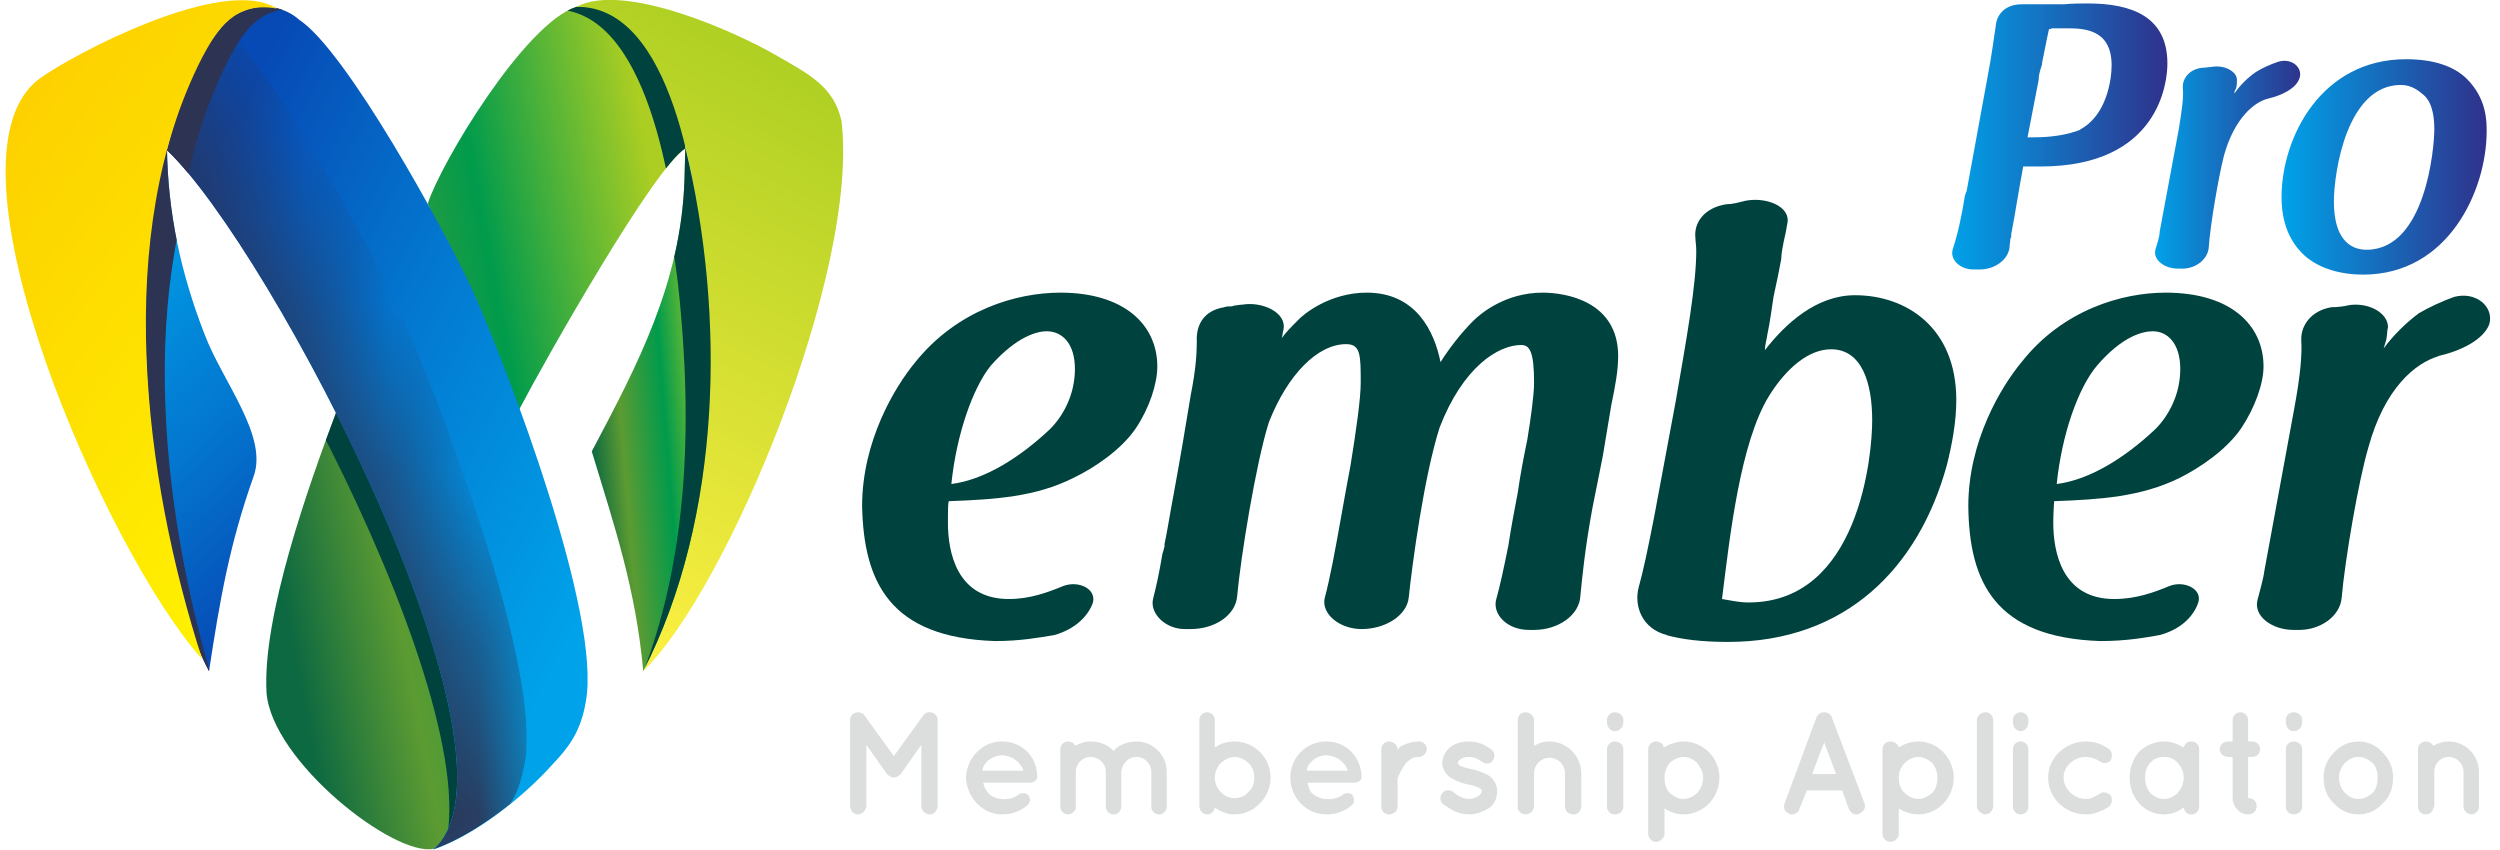
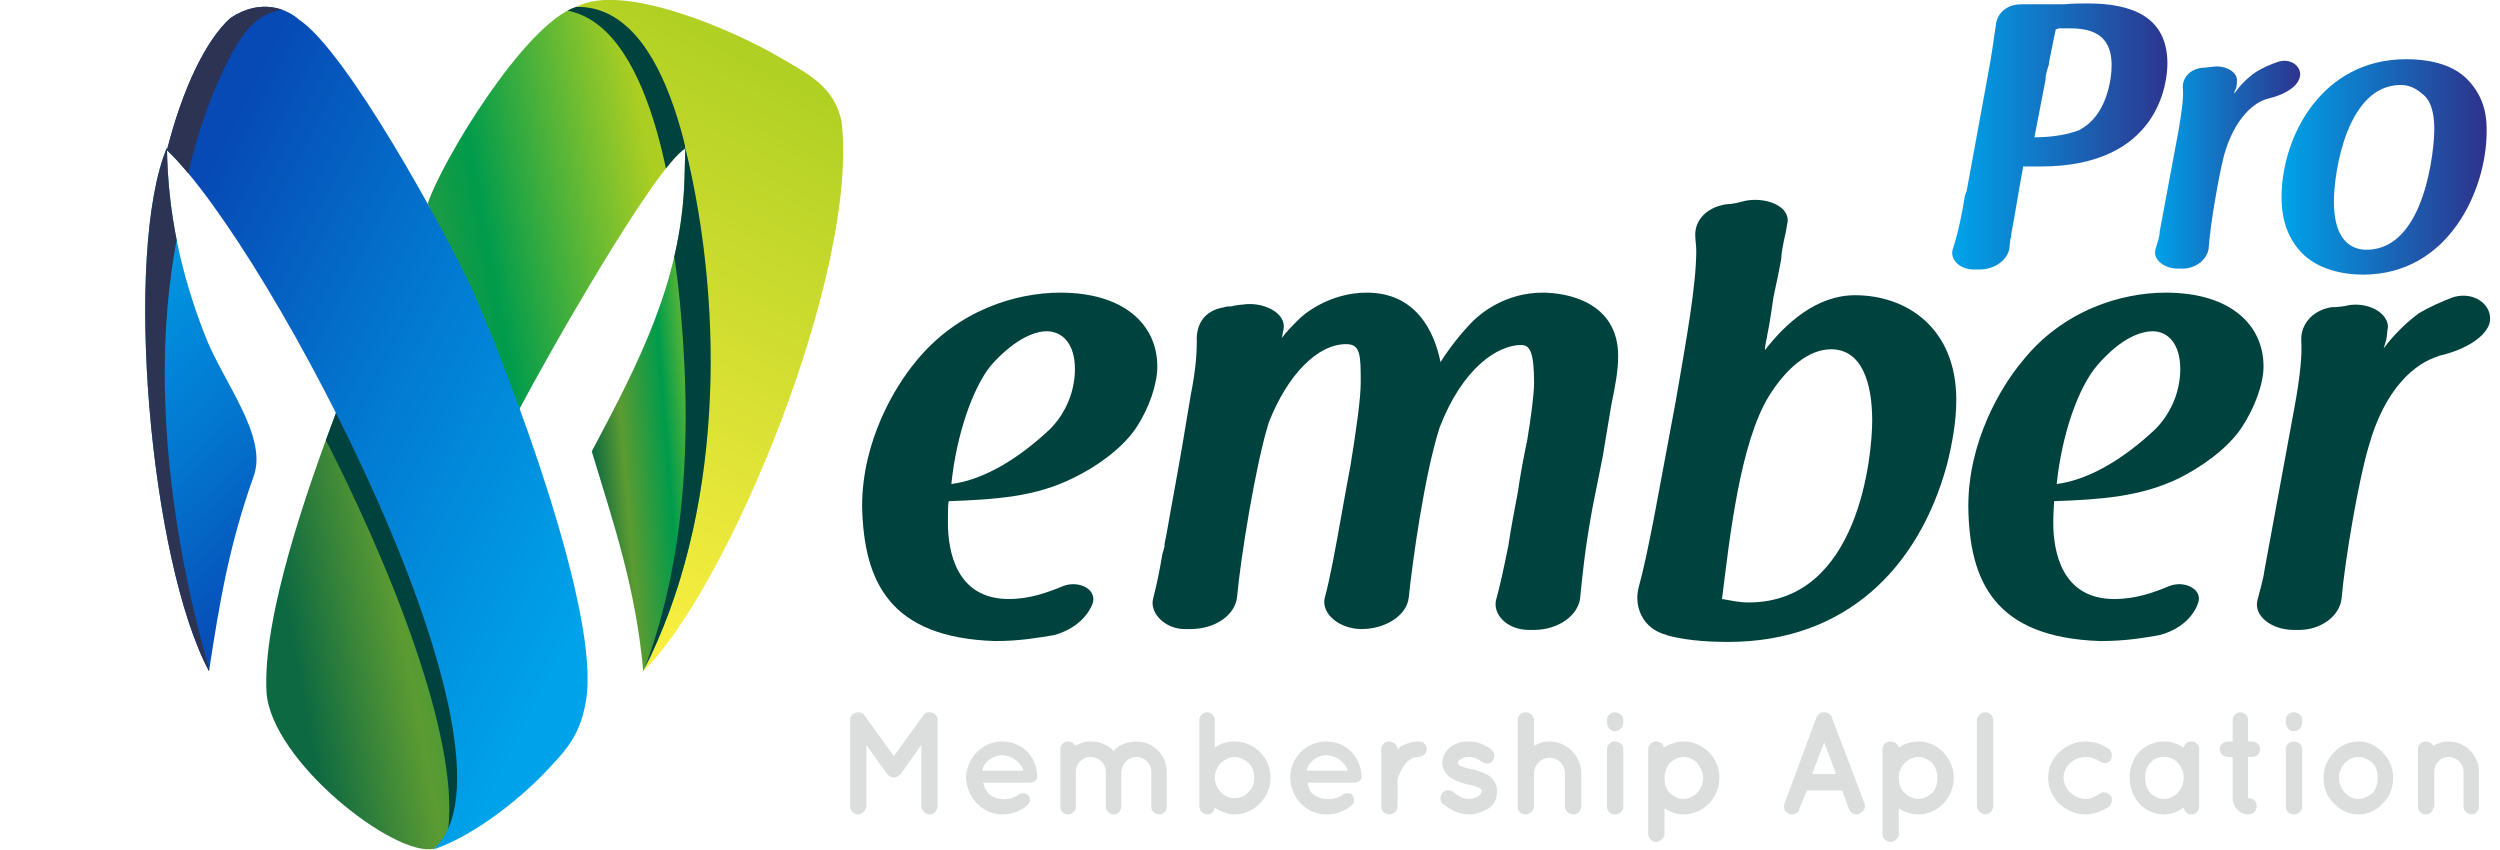
<svg xmlns="http://www.w3.org/2000/svg" xmlns:xlink="http://www.w3.org/1999/xlink" xml:space="preserve" width="256px" height="87px" version="1.1" style="shape-rendering:geometricPrecision; text-rendering:geometricPrecision; image-rendering:optimizeQuality; fill-rule:evenodd; clip-rule:evenodd" viewBox="0 0 29 9.9">
  <defs>
    <style type="text/css">
   
    .fil2 {fill:none}
    .fil7 {fill:#2C3353}
    .fil1 {fill:#00423E}
    .fil3 {fill:#DCDDDD;fill-rule:nonzero}
    .fil4 {fill:#00423E;fill-rule:nonzero}
    .fil9 {fill:url(#id10)}
    .fil8 {fill:url(#id11)}
    .fil6 {fill:url(#id12)}
    .fil0 {fill:url(#id13)}
    .fil11 {fill:url(#id14)}
    .fil10 {fill:url(#id15)}
    .fil5 {fill:url(#id16);fill-rule:nonzero}
   
  </style>
    <clipPath id="id0">
      <path d="M6.65 0.08c-0.6,0.19 -1.58,1.82 -1.73,2.29 -0.01,0.03 0.96,2.04 1.06,2.41 0.33,-0.63 1.58,-2.83 1.94,-3.05 -0.04,-0.85 -0.69,-1.72 -1.27,-1.65zm-2.8 4.73c-0.32,0.85 -0.86,2.37 -0.81,3.26 0.06,0.8 1.49,1.92 1.95,1.82 1.08,-0.68 -0.5,-4.51 -1.14,-5.08z" />
    </clipPath>
    <clipPath id="id1">
      <path d="M2.37 7.82c0.13,-0.85 0.24,-1.48 0.52,-2.27 0.17,-0.47 -0.36,-1.1 -0.57,-1.65 -0.28,-0.72 -0.43,-1.42 -0.44,-2.18 -0.51,1.22 -0.2,4.81 0.49,6.1z" />
    </clipPath>
    <clipPath id="id2">
      <path d="M1.88 1.75c1.2,1.13 4.33,7.09 3.1,8.15 0.48,-0.16 1.05,-0.61 1.39,-0.99 0.19,-0.2 0.33,-0.38 0.39,-0.73 0.19,-1.01 -0.91,-3.88 -1.32,-4.8 -0.33,-0.71 -1.47,-2.79 -2.02,-3.15 -0.13,-0.12 -0.44,-0.26 -0.8,-0.02 -0.29,0.26 -0.56,0.83 -0.74,1.54z" />
    </clipPath>
    <clipPath id="id3">
      <path d="M5.88 9.37c0.08,-0.12 0.13,-0.27 0.17,-0.47 0.21,-1.11 -1.01,-4.28 -1.46,-5.29 -0.33,-0.71 -1.4,-2.67 -2.05,-3.32 -0.26,0.29 -0.5,0.81 -0.66,1.46 1.2,1.13 4.33,7.09 3.1,8.15 0.29,-0.1 0.61,-0.3 0.9,-0.53z" />
    </clipPath>
    <mask id="id4">
      <linearGradient id="id5" gradientUnits="userSpaceOnUse" x1="3.06" y1="5.44" x2="4.93" y2="4.44">
        <stop offset="0" style="stop-opacity:1; stop-color:white" />
        <stop offset="0.612" style="stop-opacity:0.502; stop-color:white" />
        <stop offset="1" style="stop-opacity:0; stop-color:white" />
      </linearGradient>
-       <rect style="fill:url(#id5)" x="0.67" y="-0.03" width="5.4" height="10.82" />
    </mask>
    <clipPath id="id6">
-       <path d="M1.88 1.75c1.2,1.13 4.33,7.09 3.1,8.15 0.48,-0.16 1.05,-0.61 1.39,-0.99 0.19,-0.2 0.33,-0.38 0.39,-0.73 0.19,-1.01 -0.91,-3.88 -1.32,-4.8 -0.33,-0.71 -1.47,-2.79 -2.02,-3.15 -0.13,-0.12 -0.44,-0.26 -0.8,-0.02 -0.29,0.26 -0.56,0.83 -0.74,1.54z" />
-     </clipPath>
+       </clipPath>
    <clipPath id="id7">
      <path d="M5.88 9.37c0.08,-0.12 0.13,-0.27 0.17,-0.47 0.21,-1.11 -1.01,-4.28 -1.46,-5.29 -0.33,-0.71 -1.4,-2.67 -2.05,-3.32 -0.26,0.29 -0.5,0.81 -0.66,1.46 1.2,1.13 4.33,7.09 3.1,8.15 0.29,-0.1 0.61,-0.3 0.9,-0.53z" />
    </clipPath>
    <clipPath id="id8">
      <path d="M1.88 1.75c1.2,1.13 4.33,7.09 3.1,8.15 0.48,-0.16 1.05,-0.61 1.39,-0.99 0.19,-0.2 0.33,-0.38 0.39,-0.73 0.19,-1.01 -0.91,-3.88 -1.32,-4.8 -0.33,-0.71 -1.47,-2.79 -2.02,-3.15 -0.13,-0.12 -0.44,-0.26 -0.8,-0.02 -0.29,0.26 -0.56,0.83 -0.74,1.54z" />
    </clipPath>
    <clipPath id="id9">
      <path d="M7.91 2.1c-0.04,1.19 -0.54,2.14 -1.08,3.16 0.27,0.89 0.51,1.59 0.6,2.56 0.92,-1.8 0.96,-4.16 0.49,-6.1l-0.01 0.38z" />
    </clipPath>
    <linearGradient id="id10" gradientUnits="userSpaceOnUse" x1="-0.52" y1="2.19" x2="3.69" y2="5.49">
      <stop offset="0" style="stop-opacity:1; stop-color:#FDD100" />
      <stop offset="1" style="stop-opacity:1; stop-color:#FFF000" />
    </linearGradient>
    <linearGradient id="id11" gradientUnits="userSpaceOnUse" x1="7.11" y1="6.4" x2="1.55" y2="3.58">
      <stop offset="0" style="stop-opacity:1; stop-color:#00A2E9" />
      <stop offset="0.561" style="stop-opacity:1; stop-color:#0376CF" />
      <stop offset="1" style="stop-opacity:1; stop-color:#074AB5" />
    </linearGradient>
    <linearGradient id="id12" gradientUnits="userSpaceOnUse" xlink:href="#id11" x1="0.73" y1="3.07" x2="3.82" y2="6.47">
  </linearGradient>
    <linearGradient id="id13" gradientUnits="userSpaceOnUse" x1="2.96" y1="5.45" x2="8" y2="4.52">
      <stop offset="0" style="stop-opacity:1; stop-color:#0D6941" />
      <stop offset="0.251" style="stop-opacity:1; stop-color:#5C9B32" />
      <stop offset="0.6" style="stop-opacity:1; stop-color:#009B4C" />
      <stop offset="1" style="stop-opacity:1; stop-color:#ACCE22" />
    </linearGradient>
    <linearGradient id="id14" gradientUnits="userSpaceOnUse" xlink:href="#id13" x1="6.79" y1="4.83" x2="8.26" y2="4.71">
  </linearGradient>
    <linearGradient id="id15" gradientUnits="userSpaceOnUse" x1="6.55" y1="7.03" x2="9.86" y2="0.79">
      <stop offset="0" style="stop-opacity:1; stop-color:#FAEF41" />
      <stop offset="1" style="stop-opacity:1; stop-color:#ACCE22" />
    </linearGradient>
    <linearGradient id="id16" gradientUnits="objectBoundingBox" x1="0.41%" y1="50.001%" x2="100%" y2="50.001%">
      <stop offset="0" style="stop-opacity:1; stop-color:#00A2E9" />
      <stop offset="1" style="stop-opacity:1; stop-color:#2F318B" />
    </linearGradient>
  </defs>
  <g id="Layer_x0020_1">
    <path class="fil0" d="M6.65 0.08c-0.6,0.19 -1.58,1.82 -1.73,2.29 -0.01,0.03 0.96,2.04 1.06,2.41 0.33,-0.63 1.58,-2.83 1.94,-3.05 -0.04,-0.85 -0.69,-1.72 -1.27,-1.65zm-2.8 4.73c-0.32,0.85 -0.86,2.37 -0.81,3.26 0.06,0.8 1.49,1.92 1.95,1.82 1.08,-0.68 -0.5,-4.51 -1.14,-5.08z" />
    <g style="clip-path:url(#id0)">
      <g id="_1865567697200">
        <path id="1" class="fil1" d="M6.38 0.11c1.11,-0.02 1.4,2.12 1.48,2.98 0.13,1.61 0.03,3.3 -0.71,4.76 1.01,-0.51 2.61,-5.06 2.32,-6.41 -0.09,-0.41 -0.39,-0.55 -0.77,-0.77 -0.43,-0.25 -1.77,-0.86 -2.32,-0.56z" />
        <path class="fil1" d="M1.79 2.11c1.19,1.13 4.33,7.09 3.1,8.15 0.48,-0.16 1.05,-0.61 1.39,-0.98 0.19,-0.21 0.33,-0.39 0.39,-0.74 0.19,-1.01 -0.91,-3.88 -1.33,-4.8 -0.32,-0.71 -1.46,-2.79 -2.01,-3.15 -0.13,-0.12 -0.44,-0.25 -0.8,-0.01 -0.29,0.25 -0.56,0.82 -0.74,1.53z" />
      </g>
    </g>
    <path class="fil2" d="M6.65 0.08c-0.6,0.19 -1.58,1.82 -1.73,2.29 -0.01,0.03 0.96,2.04 1.06,2.41 0.33,-0.63 1.58,-2.83 1.94,-3.05 -0.04,-0.85 -0.69,-1.72 -1.27,-1.65zm-2.8 4.73c-0.32,0.85 -0.86,2.37 -0.81,3.26 0.06,0.8 1.49,1.92 1.95,1.82 1.08,-0.68 -0.5,-4.51 -1.14,-5.08z" />
    <path class="fil3" d="M10.77 8.3c0,0 0,0 0,0 0,0 0,0 0,0 -0.01,0 -0.01,0 -0.01,0 -0.03,0 -0.05,0.01 -0.07,0.04l-0.34 0.47 -0.34 -0.47c-0.02,-0.03 -0.05,-0.04 -0.08,-0.04 0,0 0,0 0,0 -0.05,0 -0.09,0.04 -0.09,0.09l0 1c0,0.05 0.04,0.1 0.09,0.1 0.05,0 0.1,-0.05 0.1,-0.1l0 -0.71 0.24 0.34c0.02,0.02 0.05,0.04 0.08,0.04 0,0 0,0 0,0 0,0 0,0 0,0 0.03,0 0.06,-0.02 0.08,-0.04l0.24 -0.34 0 0.71c0,0.05 0.04,0.1 0.1,0.1 0.05,0 0.09,-0.05 0.09,-0.1l0 -1c0,-0.05 -0.04,-0.09 -0.09,-0.09z" />
    <path id="1" class="fil3" d="M11.61 9.49c0.12,0 0.22,-0.04 0.3,-0.11 0.04,-0.04 0.03,-0.09 0,-0.12 -0.02,-0.02 -0.09,-0.03 -0.12,0.01 -0.05,0.03 -0.12,0.05 -0.18,0.04 -0.06,0 -0.13,-0.03 -0.16,-0.07 -0.03,-0.03 -0.05,-0.08 -0.06,-0.12l0.54 0c0.05,0 0.08,-0.02 0.09,-0.06 0,-0.01 0,-0.02 0,-0.02 0,0 0,0 0,0 0,0 0,0 0,0 0,0 0,-0.01 0,-0.01 -0.01,-0.23 -0.19,-0.39 -0.41,-0.39 -0.23,0 -0.41,0.19 -0.42,0.42 0.01,0.23 0.19,0.43 0.42,0.43zm0 -0.69c0.15,0.01 0.23,0.11 0.25,0.18l-0.48 0c0.01,-0.07 0.08,-0.17 0.23,-0.18z" />
    <path id="2" class="fil3" d="M13.18 8.82c0.09,0 0.17,0.08 0.17,0.17l0 0.41c0,0.05 0.04,0.09 0.09,0.09 0.05,0 0.09,-0.04 0.09,-0.09l0 -0.41c0,-0.19 -0.16,-0.35 -0.35,-0.35 -0.11,0 -0.21,0.04 -0.27,0.11 -0.06,-0.07 -0.16,-0.11 -0.27,-0.11 -0.06,0 -0.12,0.02 -0.18,0.05 -0.01,-0.03 -0.04,-0.05 -0.08,-0.05 -0.05,0 -0.09,0.04 -0.09,0.09l0 0.26c0,0 0,0 0,0l0 0.41c0,0.04 0.03,0.08 0.07,0.09 0.01,0 0.01,0 0.02,0 0.04,0 0.07,-0.03 0.09,-0.06 0,0 0,0 0,0 0,0 0,0 0,-0.01 0,0 0,0 0,-0.01 0,0 0,0 0,0 0,0 0,-0.01 0,-0.01l0 0 0 -0.41c0,-0.09 0.08,-0.17 0.17,-0.17 0.1,0 0.18,0.08 0.18,0.17 0,0 0,0 0,0l0 0.41c0,0.05 0.04,0.09 0.09,0.09 0,0 0,0 0,0 0,0 0,0 0,0 0.05,0 0.09,-0.04 0.09,-0.09l0 -0.41c0,0 0,0 0,0 0.01,-0.09 0.08,-0.17 0.18,-0.17z" />
    <path id="3" class="fil3" d="M13.91 9.4c0,0.04 0.04,0.09 0.09,0.09 0.05,0 0.08,-0.03 0.09,-0.08 0.07,0.05 0.15,0.08 0.23,0.08 0.23,0 0.42,-0.2 0.42,-0.43 0,-0.23 -0.19,-0.42 -0.42,-0.42 -0.08,0 -0.16,0.02 -0.23,0.07l0 -0.32c0,-0.05 -0.04,-0.09 -0.09,-0.09 -0.05,0 -0.09,0.04 -0.09,0.09l0 0.67c0,0 0,0 0,0 0,0 0,0 0,0l0 0.34zm0.25 -0.51c0.05,-0.04 0.1,-0.07 0.16,-0.07 0.06,0 0.12,0.03 0.16,0.07 0.05,0.04 0.07,0.11 0.07,0.17 0,0.07 -0.02,0.13 -0.07,0.17 -0.04,0.05 -0.1,0.07 -0.16,0.07 -0.06,0 -0.11,-0.02 -0.16,-0.07 -0.04,-0.04 -0.07,-0.1 -0.07,-0.17 0,-0.06 0.03,-0.13 0.07,-0.17z" />
    <path id="4" class="fil3" d="M15.39 9.49c0.12,0 0.22,-0.04 0.3,-0.11 0.04,-0.04 0.02,-0.09 0,-0.12 -0.02,-0.02 -0.09,-0.03 -0.12,0.01 -0.05,0.03 -0.12,0.05 -0.18,0.04 -0.06,0 -0.13,-0.03 -0.17,-0.07 -0.03,-0.03 -0.04,-0.08 -0.05,-0.12l0.54 0c0.05,0 0.08,-0.02 0.09,-0.06 0,-0.01 0,-0.02 0,-0.02 0,0 0,0 0,0 0,0 0,0 0,0 0,0 0,-0.01 0,-0.01 -0.02,-0.23 -0.19,-0.39 -0.41,-0.39 -0.24,0 -0.42,0.19 -0.42,0.42 0,0.23 0.18,0.43 0.42,0.43zm0 -0.69c0.15,0.01 0.23,0.11 0.25,0.18l-0.48 0c0.01,-0.07 0.08,-0.17 0.23,-0.18z" />
    <path id="5" class="fil3" d="M16.47 8.64c-0.09,0 -0.16,0.03 -0.22,0.06 -0.01,0.01 -0.02,0.03 -0.03,0.04l0 -0.01c0,-0.05 -0.05,-0.09 -0.1,-0.09 -0.05,0 -0.09,0.04 -0.09,0.09l0 0.67c0,0.05 0.04,0.09 0.09,0.09 0.05,0 0.1,-0.04 0.1,-0.09l0 -0.33c0.01,-0.02 0.03,-0.08 0.07,-0.14 0.02,-0.03 0.04,-0.06 0.08,-0.08 0.02,-0.02 0.06,-0.03 0.1,-0.03 0.05,0 0.09,-0.05 0.09,-0.09 0,-0.05 -0.04,-0.09 -0.09,-0.09z" />
    <path id="6" class="fil3" d="M16.75 9.37l0 0c0.07,0.05 0.17,0.12 0.3,0.12l0 0c0.09,0 0.16,-0.03 0.23,-0.07l0 0c0.06,-0.04 0.1,-0.11 0.1,-0.2l0 0c0,-0.04 -0.01,-0.08 -0.03,-0.11l0 0c-0.03,-0.05 -0.07,-0.08 -0.12,-0.1l0 0c-0.05,-0.02 -0.1,-0.04 -0.16,-0.05l0 0 0 0 0 0c-0.06,-0.01 -0.1,-0.03 -0.13,-0.04l0 0c-0.01,-0.01 -0.01,-0.02 -0.02,-0.02l0 0c0,0 0,-0.01 0,-0.01l0 0c0,-0.01 0.01,-0.03 0.03,-0.04l0 0c0.02,-0.02 0.06,-0.03 0.1,-0.03l0 0c0.06,0 0.1,0.02 0.16,0.06l0 0c0.04,0.03 0.1,0.02 0.12,-0.02l0 0c0.03,-0.05 0.02,-0.1 -0.02,-0.13l0 0 0 0c-0.06,-0.04 -0.14,-0.09 -0.26,-0.09l0 0c-0.08,0 -0.15,0.02 -0.21,0.06l0 0c-0.05,0.04 -0.1,0.11 -0.1,0.19l0 0c0,0.04 0.01,0.07 0.03,0.1l0 0c0.03,0.05 0.07,0.08 0.12,0.1l0 0c0.04,0.02 0.09,0.04 0.15,0.05l0 0 0 0 0 0 0 0c0.06,0.01 0.11,0.03 0.13,0.04l0 0c0.02,0.01 0.02,0.02 0.03,0.02l0 0c0,0.01 0,0.01 0,0.02l0 0c0,0.02 -0.01,0.03 -0.03,0.05l0 0c-0.03,0.02 -0.07,0.04 -0.12,0.04l0 0c-0.06,0 -0.14,-0.04 -0.18,-0.08l0 0c-0.04,-0.03 -0.1,-0.03 -0.13,0.01l0 0c-0.03,0.04 -0.03,0.1 0.01,0.13z" />
    <path id="7" class="fil3" d="M17.81 9.01c0,-0.1 0.08,-0.18 0.18,-0.18 0.1,0 0.18,0.08 0.18,0.18l0 0.38c0,0.06 0.04,0.1 0.1,0.1 0.05,0 0.09,-0.04 0.09,-0.1l0 -0.38c0,-0.2 -0.17,-0.37 -0.37,-0.37 -0.07,0 -0.13,0.02 -0.18,0.05l0 -0.3c0,-0.05 -0.05,-0.09 -0.1,-0.09 -0.05,0 -0.09,0.04 -0.09,0.09l0 1c0,0.01 0,0.02 0,0.03 0.01,0.04 0.05,0.07 0.09,0.07 0.05,0 0.1,-0.04 0.1,-0.1l0 -0.38z" />
    <path id="8" class="fil3" d="M18.75 8.64c-0.05,0 -0.09,0.04 -0.09,0.09l0 0.67c0,0.05 0.04,0.09 0.09,0.09 0.06,0 0.1,-0.04 0.1,-0.09l0 -0.67c0,-0.05 -0.04,-0.09 -0.1,-0.09zm0.1 -0.25c0,-0.05 -0.04,-0.09 -0.1,-0.09 -0.05,0 -0.09,0.04 -0.09,0.09l0 0.03c0,0.05 0.04,0.1 0.09,0.1 0.06,0 0.1,-0.05 0.1,-0.1l0 -0.03z" />
    <path id="9" class="fil3" d="M19.23 9.81c0.05,0 0.1,-0.05 0.1,-0.09l0 -0.3c0.06,0.04 0.14,0.07 0.22,0.07 0.23,0 0.42,-0.19 0.42,-0.43 0,-0.23 -0.19,-0.42 -0.42,-0.42 -0.08,0 -0.16,0.03 -0.23,0.07 0,-0.04 -0.04,-0.07 -0.09,-0.07 -0.05,0 -0.09,0.04 -0.09,0.09l0 0.33c0,0 0,0 0,0 0,0.01 0,0.01 0,0.01l0 0.65c0,0.04 0.04,0.09 0.09,0.09zm0.16 -0.92c0.05,-0.04 0.1,-0.07 0.16,-0.07 0.06,0 0.12,0.03 0.16,0.07 0.04,0.05 0.07,0.11 0.07,0.17 0,0.07 -0.03,0.14 -0.07,0.18 -0.04,0.04 -0.1,0.07 -0.16,0.07 -0.06,0 -0.11,-0.03 -0.16,-0.07 -0.04,-0.04 -0.06,-0.11 -0.06,-0.18 0,-0.06 0.02,-0.12 0.06,-0.17z" />
    <path id="10" class="fil3" d="M21.48 9.43c0.02,0.04 0.05,0.06 0.09,0.06 0.01,0 0.02,0 0.03,-0.01 0.05,-0.02 0.08,-0.07 0.06,-0.12l-0.38 -1c-0.01,-0.04 -0.05,-0.06 -0.09,-0.06 -0.04,0 -0.07,0.02 -0.09,0.06l-0.37 1c-0.02,0.05 0,0.1 0.05,0.12 0.01,0.01 0.02,0.01 0.03,0.01 0.04,0 0.08,-0.02 0.09,-0.06l0.09 -0.22 0.41 0 0.08 0.22zm-0.43 -0.41l0.14 -0.37 0.14 0.37 -0.28 0z" />
    <path id="11" class="fil3" d="M21.96 9.81c0.06,0 0.1,-0.05 0.1,-0.09l0 -0.3c0.06,0.04 0.14,0.07 0.23,0.07 0.22,0 0.41,-0.19 0.41,-0.43 0,-0.23 -0.19,-0.42 -0.41,-0.42 -0.09,0 -0.17,0.03 -0.23,0.07 -0.01,-0.04 -0.05,-0.07 -0.1,-0.07 -0.05,0 -0.09,0.04 -0.09,0.09l0 0.33c0,0 0,0 0,0 0,0.01 0,0.01 0,0.01l0 0.65c0,0.04 0.04,0.09 0.09,0.09zm0.17 -0.92c0.04,-0.04 0.1,-0.07 0.16,-0.07 0.06,0 0.11,0.03 0.16,0.07 0.04,0.05 0.06,0.11 0.06,0.17 0,0.07 -0.02,0.14 -0.06,0.18 -0.05,0.04 -0.1,0.07 -0.16,0.07 -0.06,0 -0.12,-0.03 -0.16,-0.07 -0.05,-0.04 -0.07,-0.11 -0.07,-0.18 0,-0.06 0.02,-0.12 0.07,-0.17z" />
    <path id="12" class="fil3" d="M22.97 8.39l0 1c0,0.05 0.05,0.1 0.1,0.1 0.05,0 0.09,-0.05 0.09,-0.1l0 -1c0,-0.05 -0.04,-0.09 -0.09,-0.09 -0.05,0 -0.1,0.04 -0.1,0.09z" />
-     <path id="13" class="fil3" d="M23.48 8.64c-0.05,0 -0.09,0.04 -0.09,0.09l0 0.67c0,0.05 0.04,0.09 0.09,0.09 0.05,0 0.09,-0.04 0.09,-0.09l0 -0.67c0,-0.05 -0.04,-0.09 -0.09,-0.09zm0.09 -0.25c0,-0.05 -0.04,-0.09 -0.09,-0.09 -0.05,0 -0.09,0.04 -0.09,0.09l0 0.03c0,0.05 0.04,0.1 0.09,0.1 0.05,0 0.09,-0.05 0.09,-0.1l0 -0.03z" />
    <path id="14" class="fil3" d="M24.24 9.49c0,0 0,0 0,0 0.1,0 0.19,-0.04 0.27,-0.09 0.04,-0.04 0.04,-0.09 0.02,-0.13 -0.04,-0.04 -0.09,-0.05 -0.13,-0.02 -0.05,0.03 -0.1,0.06 -0.16,0.06 -0.14,0 -0.26,-0.12 -0.26,-0.25 0,-0.13 0.12,-0.24 0.26,-0.24 0.06,0 0.11,0.02 0.16,0.05 0.04,0.03 0.09,0.03 0.13,-0.01 0.02,-0.04 0.02,-0.1 -0.02,-0.13 -0.08,-0.06 -0.17,-0.09 -0.27,-0.09 -0.24,0 -0.44,0.19 -0.44,0.42 0,0.24 0.2,0.43 0.44,0.43z" />
    <path id="15" class="fil3" d="M25.56 8.73c0,-0.05 -0.04,-0.09 -0.09,-0.09 -0.05,0 -0.08,0.03 -0.09,0.07 -0.07,-0.04 -0.14,-0.07 -0.23,-0.07 -0.11,0 -0.22,0.05 -0.29,0.12 -0.07,0.08 -0.11,0.19 -0.11,0.3 0,0.12 0.04,0.22 0.11,0.3 0.07,0.08 0.18,0.13 0.29,0.13 0,0 0,0 0,0 0.09,0 0.16,-0.03 0.23,-0.08 0.01,0.05 0.04,0.08 0.09,0.08 0.05,0 0.09,-0.04 0.09,-0.09l0 -0.34c0,0 0,0 0,0 0,0 0,0 0,0l0 -0.33zm-0.25 0.51c-0.04,0.04 -0.1,0.07 -0.16,0.07 -0.06,0 -0.12,-0.03 -0.16,-0.07 -0.04,-0.05 -0.06,-0.11 -0.06,-0.18 0,-0.07 0.02,-0.13 0.06,-0.17 0.04,-0.05 0.1,-0.07 0.16,-0.07 0.06,0 0.12,0.02 0.16,0.07 0.04,0.04 0.07,0.1 0.07,0.17 0,0.07 -0.03,0.13 -0.07,0.18z" />
    <path id="16" class="fil3" d="M26.18 8.64l-0.05 0 0 -0.25c0,-0.05 -0.04,-0.09 -0.09,-0.09 -0.05,0 -0.09,0.04 -0.09,0.09l0 0 0 0.25 -0.05 0c-0.06,0 -0.1,0.04 -0.1,0.09 0,0.05 0.04,0.09 0.1,0.09l0.05 0 0 0.48c0,0.1 0.08,0.19 0.18,0.19 0.06,0 0.1,-0.04 0.1,-0.1 0,-0.05 -0.04,-0.09 -0.1,-0.09 0,0 0,0 0,0l0 -0.48 0.05 0c0.05,0 0.09,-0.04 0.09,-0.09 0,-0.05 -0.04,-0.09 -0.09,-0.09l0 0z" />
    <path id="17" class="fil3" d="M26.66 8.64c-0.05,0 -0.09,0.04 -0.09,0.09l0 0.67c0,0.05 0.04,0.09 0.09,0.09 0.06,0 0.1,-0.04 0.1,-0.09l0 -0.67c0,-0.05 -0.04,-0.09 -0.1,-0.09zm0.1 -0.25c0,-0.05 -0.04,-0.09 -0.1,-0.09 -0.05,0 -0.09,0.04 -0.09,0.09l0 0.03c0,0.05 0.04,0.1 0.09,0.1 0.06,0 0.1,-0.05 0.1,-0.1l0 -0.03z" />
    <path id="18" class="fil3" d="M27.42 9.49c0,0 0,0 0,0 0.11,0 0.21,-0.05 0.28,-0.13 0.08,-0.07 0.12,-0.18 0.12,-0.3l0 0c0,-0.11 -0.04,-0.21 -0.12,-0.29 -0.07,-0.08 -0.17,-0.13 -0.28,-0.13 -0.12,0 -0.22,0.05 -0.29,0.13 -0.08,0.08 -0.12,0.18 -0.12,0.29 0,0.12 0.04,0.23 0.12,0.3 0.07,0.08 0.17,0.13 0.29,0.13zm-0.16 -0.6c0.04,-0.04 0.09,-0.07 0.16,-0.07 0.06,0 0.11,0.03 0.16,0.07 0.04,0.04 0.06,0.1 0.06,0.17l0 0c0,0.08 -0.02,0.14 -0.06,0.18 -0.05,0.04 -0.1,0.07 -0.16,0.07 -0.07,0 -0.12,-0.03 -0.16,-0.07 -0.04,-0.04 -0.07,-0.1 -0.07,-0.18 0,-0.07 0.03,-0.13 0.07,-0.17z" />
    <path id="19" class="fil3" d="M28.47 8.64c-0.07,0 -0.13,0.02 -0.18,0.05 -0.02,-0.03 -0.05,-0.05 -0.09,-0.05 -0.05,0 -0.09,0.04 -0.09,0.09l0 0.26c0,0 0,0 0,0l0 0.41c0,0.05 0.04,0.09 0.09,0.09 0.05,0 0.08,-0.03 0.09,-0.08 0.01,0 0.01,-0.01 0.01,-0.01l0 0 0 -0.41c0,-0.09 0.07,-0.17 0.17,-0.17 0.09,0 0.17,0.08 0.17,0.17l0 0.41c0,0.05 0.05,0.09 0.09,0.09 0.05,0 0.09,-0.04 0.09,-0.09l0 -0.41c0,-0.19 -0.16,-0.35 -0.35,-0.35z" />
    <path class="fil4" d="M11.02 5.64c0.39,-0.05 0.8,-0.31 1.15,-0.64 0.16,-0.16 0.29,-0.41 0.29,-0.7 0,-0.3 -0.15,-0.44 -0.33,-0.44 -0.1,0 -0.34,0.05 -0.65,0.4 -0.21,0.26 -0.4,0.8 -0.46,1.38zm0.67 1.34c0.25,0 0.46,-0.08 0.63,-0.15 0.18,-0.07 0.39,0.03 0.35,0.19 -0.05,0.15 -0.2,0.31 -0.45,0.38 -0.18,0.03 -0.4,0.07 -0.69,0.07 -1.23,-0.04 -1.53,-0.69 -1.55,-1.57 0,-0.76 0.38,-1.39 0.62,-1.68 0.49,-0.61 1.18,-0.81 1.69,-0.81 0.75,0 1.13,0.38 1.13,0.86 0,0.2 -0.09,0.48 -0.25,0.72 -0.17,0.25 -0.48,0.46 -0.73,0.58 -0.44,0.22 -0.91,0.25 -1.45,0.27 -0.01,0.03 -0.01,0.12 -0.01,0.25 0,0.34 0.1,0.89 0.71,0.89z" />
    <path id="1" class="fil4" d="M17.91 3.41c0.27,0 0.88,0.1 0.88,0.74 0,0.16 -0.03,0.33 -0.08,0.57 -0.03,0.19 -0.07,0.41 -0.1,0.6 -0.04,0.2 -0.08,0.4 -0.12,0.6 -0.09,0.49 -0.12,0.82 -0.14,1.02 -0.01,0.23 -0.26,0.4 -0.54,0.4l-0.06 0c-0.26,0 -0.43,-0.19 -0.38,-0.36 0.04,-0.14 0.09,-0.37 0.14,-0.62 0.03,-0.2 0.07,-0.41 0.11,-0.62 0.03,-0.21 0.07,-0.42 0.11,-0.61 0.04,-0.24 0.08,-0.53 0.08,-0.67 0,-0.36 -0.05,-0.44 -0.15,-0.44 -0.27,0 -0.68,0.26 -0.95,0.96 -0.18,0.56 -0.32,1.59 -0.36,1.98 -0.02,0.21 -0.27,0.37 -0.55,0.37 -0.26,0 -0.47,-0.18 -0.43,-0.36 0.06,-0.22 0.12,-0.54 0.21,-1.05 0.03,-0.16 0.06,-0.34 0.09,-0.49 0.07,-0.43 0.12,-0.79 0.12,-0.97 0,-0.32 0,-0.45 -0.17,-0.45 -0.33,0 -0.68,0.35 -0.9,0.91 -0.15,0.47 -0.33,1.58 -0.37,2.03 -0.02,0.22 -0.26,0.38 -0.54,0.38l-0.05 0c-0.24,0.01 -0.43,-0.18 -0.39,-0.35 0.04,-0.16 0.07,-0.29 0.11,-0.53 0.01,-0.02 0.02,-0.08 0.03,-0.1l-0.01 0.01c0.04,-0.19 0.07,-0.39 0.11,-0.6 0.07,-0.38 0.14,-0.79 0.2,-1.16 0.06,-0.3 0.07,-0.49 0.07,-0.62 -0.01,-0.18 0.07,-0.36 0.32,-0.4 0.02,-0.01 0.05,-0.01 0.08,-0.01 0.02,0 0.03,-0.01 0.04,-0.01 0.02,0 0.06,-0.01 0.09,-0.01 0.23,-0.04 0.52,0.09 0.48,0.29 -0.01,0.03 -0.01,0.07 -0.02,0.1 0.05,-0.07 0.11,-0.13 0.18,-0.2 0.07,-0.08 0.38,-0.33 0.81,-0.33 0.58,0 0.79,0.46 0.86,0.81 0.1,-0.16 0.24,-0.34 0.38,-0.48 0.08,-0.08 0.37,-0.33 0.81,-0.33z" />
    <path id="2" class="fil4" d="M20.55 4.61c-0.34,0.55 -0.46,1.65 -0.55,2.37 0.12,0.02 0.2,0.04 0.31,0.04 1.29,0 1.44,-1.72 1.44,-2.12 0,-0.44 -0.12,-0.83 -0.48,-0.83 -0.26,0 -0.52,0.22 -0.72,0.54zm-1.09 0.07c0.13,-0.75 0.24,-1.36 0.24,-1.76 0,-0.06 -0.01,-0.11 -0.01,-0.15 -0.02,-0.17 0.1,-0.35 0.36,-0.39 0.07,0 0.14,-0.02 0.22,-0.04 0.25,-0.05 0.54,0.07 0.49,0.27 -0.01,0.06 -0.02,0.12 -0.04,0.2 -0.01,0.05 -0.03,0.15 -0.03,0.21 -0.02,0.11 -0.05,0.26 -0.09,0.44 -0.02,0.13 -0.04,0.29 -0.07,0.43 -0.01,0.07 -0.03,0.13 -0.03,0.19 0.24,-0.31 0.6,-0.64 1.05,-0.64 0.6,0 1.18,0.38 1.18,1.22 0,0.26 -0.05,0.52 -0.11,0.76 -0.33,1.2 -1.18,2.06 -2.55,2.06 -0.31,0 -0.54,-0.03 -0.72,-0.08l0.01 0c-0.29,-0.07 -0.39,-0.34 -0.33,-0.56 0.05,-0.18 0.1,-0.41 0.18,-0.82l0.25 -1.34z" />
    <path id="3" class="fil4" d="M23.9 5.64c0.39,-0.05 0.8,-0.31 1.15,-0.64 0.16,-0.16 0.29,-0.41 0.29,-0.7 0,-0.3 -0.15,-0.44 -0.32,-0.44 -0.11,0 -0.35,0.05 -0.65,0.4 -0.22,0.26 -0.41,0.8 -0.47,1.38zm0.67 1.34c0.26,0 0.47,-0.08 0.64,-0.15 0.17,-0.07 0.39,0.03 0.34,0.19 -0.05,0.15 -0.19,0.31 -0.45,0.38 -0.17,0.03 -0.39,0.07 -0.69,0.07 -1.23,-0.04 -1.53,-0.69 -1.54,-1.57 0,-0.76 0.38,-1.39 0.62,-1.68 0.48,-0.61 1.17,-0.81 1.68,-0.81 0.76,0 1.14,0.38 1.14,0.86 0,0.2 -0.1,0.48 -0.26,0.72 -0.17,0.25 -0.48,0.46 -0.72,0.58 -0.45,0.22 -0.92,0.25 -1.46,0.27 0,0.03 -0.01,0.12 -0.01,0.25 0,0.34 0.1,0.89 0.71,0.89z" />
    <path id="4" class="fil4" d="M26.67 4.75c0.07,-0.38 0.09,-0.62 0.08,-0.78 -0.01,-0.17 0.11,-0.35 0.35,-0.39 0.07,0 0.14,-0.01 0.19,-0.02l-0.01 0c0.25,-0.05 0.49,0.09 0.48,0.26 -0.01,0.02 -0.01,0.1 -0.02,0.14 -0.01,0.04 -0.02,0.06 -0.03,0.1 0.11,-0.15 0.25,-0.29 0.41,-0.41 0.12,-0.07 0.27,-0.14 0.41,-0.19 0.26,-0.07 0.47,0.12 0.41,0.32 -0.07,0.18 -0.33,0.31 -0.6,0.37l0.01 0c-0.27,0.08 -0.63,0.37 -0.82,1.07 -0.11,0.37 -0.27,1.29 -0.31,1.75 -0.02,0.21 -0.25,0.38 -0.52,0.37l-0.04 0c-0.25,0 -0.47,-0.16 -0.42,-0.35 0.03,-0.12 0.07,-0.25 0.08,-0.34l0.35 -1.9z" />
-     <path class="fil5" d="M23.56 1.6l0.08 0c0.2,0 0.39,-0.03 0.54,-0.09l-0.01 0c0.31,-0.16 0.37,-0.58 0.37,-0.75 0,-0.43 -0.34,-0.43 -0.53,-0.43l-0.05 0c-0.02,0 -0.05,0 -0.08,0l-0.04 0c-0.01,0 0.01,0.01 -0.03,0.01 -0.04,0.18 -0.06,0.3 -0.08,0.39 0,0.01 0,0.01 0,0.02 -0.01,0.02 -0.01,0.04 -0.02,0.06 -0.01,0.04 -0.02,0.07 -0.02,0.12l-0.13 0.67zm-0.47 -0.68c0.06,-0.31 0.08,-0.5 0.1,-0.62 0.01,-0.13 0.11,-0.25 0.3,-0.25l0.07 0c0.11,0 0.25,0 0.39,0l0.03 0c0.1,-0.01 0.23,-0.01 0.28,-0.01 0.51,0 0.93,0.15 0.93,0.7 0,0.21 -0.09,1.2 -1.48,1.2l-0.2 0c-0.05,0.26 -0.09,0.53 -0.14,0.79 0,0.01 0,0.02 0,0.03 0,0 0,0.01 -0.01,0.02l0 0c0,0.04 -0.01,0.07 -0.01,0.11 -0.02,0.13 -0.16,0.25 -0.35,0.25l-0.07 0c-0.16,0 -0.28,-0.12 -0.24,-0.24 0.06,-0.18 0.11,-0.42 0.14,-0.62 0.01,-0.02 0.01,-0.04 0.02,-0.05l0.24 -1.31z" />
+     <path class="fil5" d="M23.56 1.6l0.08 0c0.2,0 0.39,-0.03 0.54,-0.09l-0.01 0c0.31,-0.16 0.37,-0.58 0.37,-0.75 0,-0.43 -0.34,-0.43 -0.53,-0.43l-0.05 0l-0.04 0c-0.01,0 0.01,0.01 -0.03,0.01 -0.04,0.18 -0.06,0.3 -0.08,0.39 0,0.01 0,0.01 0,0.02 -0.01,0.02 -0.01,0.04 -0.02,0.06 -0.01,0.04 -0.02,0.07 -0.02,0.12l-0.13 0.67zm-0.47 -0.68c0.06,-0.31 0.08,-0.5 0.1,-0.62 0.01,-0.13 0.11,-0.25 0.3,-0.25l0.07 0c0.11,0 0.25,0 0.39,0l0.03 0c0.1,-0.01 0.23,-0.01 0.28,-0.01 0.51,0 0.93,0.15 0.93,0.7 0,0.21 -0.09,1.2 -1.48,1.2l-0.2 0c-0.05,0.26 -0.09,0.53 -0.14,0.79 0,0.01 0,0.02 0,0.03 0,0 0,0.01 -0.01,0.02l0 0c0,0.04 -0.01,0.07 -0.01,0.11 -0.02,0.13 -0.16,0.25 -0.35,0.25l-0.07 0c-0.16,0 -0.28,-0.12 -0.24,-0.24 0.06,-0.18 0.11,-0.42 0.14,-0.62 0.01,-0.02 0.01,-0.04 0.02,-0.05l0.24 -1.31z" />
    <path id="1" class="fil5" d="M25.32 1.52c0.04,-0.24 0.06,-0.39 0.05,-0.49 -0.01,-0.11 0.07,-0.22 0.22,-0.24 0.05,0 0.08,-0.01 0.12,-0.01l-0.01 0c0.16,-0.03 0.31,0.06 0.3,0.16 0,0.01 0,0.06 -0.01,0.09 -0.01,0.02 -0.02,0.03 -0.02,0.06 0.07,-0.1 0.15,-0.18 0.25,-0.25 0.08,-0.05 0.17,-0.09 0.26,-0.12 0.16,-0.05 0.29,0.07 0.25,0.19 -0.04,0.12 -0.2,0.2 -0.37,0.24l0 0c-0.16,0.04 -0.39,0.23 -0.51,0.66 -0.06,0.23 -0.16,0.8 -0.18,1.09 -0.02,0.13 -0.16,0.24 -0.33,0.23l-0.03 0c-0.15,0 -0.29,-0.1 -0.26,-0.22 0.02,-0.07 0.05,-0.15 0.05,-0.21l0.22 -1.18z" />
    <path id="2" class="fil5" d="M28.18 1.11c-0.06,-0.05 -0.14,-0.12 -0.27,-0.12 -0.63,0 -0.78,1.02 -0.78,1.36 0,0.41 0.17,0.56 0.38,0.56 0.69,0 0.79,-1.19 0.79,-1.4 0,-0.11 -0.01,-0.3 -0.12,-0.4zm0.5 -0.19c0.23,0.23 0.23,0.49 0.23,0.61 0,0.68 -0.44,1.67 -1.44,1.67 -0.26,0 -0.51,-0.07 -0.68,-0.22 -0.11,-0.1 -0.27,-0.3 -0.27,-0.68 0,-0.71 0.47,-1.61 1.45,-1.61 0.32,0 0.56,0.08 0.71,0.23z" />
    <path class="fil6" d="M2.37 7.82c0.13,-0.85 0.24,-1.48 0.52,-2.27 0.17,-0.47 -0.36,-1.1 -0.57,-1.65 -0.28,-0.72 -0.43,-1.42 -0.44,-2.18 -0.51,1.22 -0.2,4.81 0.49,6.1z" />
    <g style="clip-path:url(#id1)">
      <g id="_1865567701904">
        <path id="1" class="fil7" d="M2.51 1.25c0.17,-0.33 0.37,-0.66 0.87,-0.57 -0.62,-0.4 -2.4,0.53 -2.77,0.82 -0.93,0.69 0.27,4.16 0.77,5.11 0.24,0.45 0.97,1.46 1.13,1.64 -0.68,-2.1 -1.05,-4.95 0,-7z" />
      </g>
    </g>
-     <path class="fil2" d="M2.37 7.82c0.13,-0.85 0.24,-1.48 0.52,-2.27 0.17,-0.47 -0.36,-1.1 -0.57,-1.65 -0.28,-0.72 -0.43,-1.42 -0.44,-2.18 -0.51,1.22 -0.2,4.81 0.49,6.1z" />
    <path class="fil8" d="M1.88 1.75c1.2,1.13 4.33,7.09 3.1,8.15 0.48,-0.16 1.05,-0.61 1.39,-0.99 0.19,-0.2 0.33,-0.38 0.39,-0.73 0.19,-1.01 -0.91,-3.88 -1.32,-4.8 -0.33,-0.71 -1.47,-2.79 -2.02,-3.15 -0.13,-0.12 -0.44,-0.26 -0.8,-0.02 -0.29,0.26 -0.56,0.83 -0.74,1.54z" />
    <g style="clip-path:url(#id2)">
      <g id="_1865567703600">
        <path id="1" class="fil7" d="M2.6 0.69c0.17,-0.32 0.37,-0.65 0.87,-0.57 -0.62,-0.39 -2.39,0.54 -2.77,0.83 -0.92,0.69 0.27,4.16 0.77,5.11 0.24,0.45 0.97,1.46 1.13,1.64 -0.68,-2.1 -1.05,-4.95 0,-7.01z" />
      </g>
      <g style="clip-path:url(#id3)">
        <polygon class="fil7" style="mask:url(#id4)" points="0.67,-0.03 6.07,-0.03 6.07,10.79 0.67,10.79 " />
      </g>
      <g style="clip-path:url(#id6)">
   </g>
      <g style="clip-path:url(#id7)">
        <g>
          <path id="1" class="fil1" d="M1.46 0.65c0.18,-0.35 0.41,-0.72 0.96,-0.63 -0.69,-0.44 -2.64,0.59 -3.06,0.91 -1.01,0.76 0.3,4.58 0.86,5.63 0.26,0.5 1.06,1.62 1.24,1.82 -0.75,-2.32 -1.15,-5.46 0,-7.73z" />
        </g>
      </g>
      <g style="clip-path:url(#id8)">
        <path class="fil2" d="M0.67 1.81c1.32,1.25 4.78,7.82 3.41,8.98 0.54,-0.17 1.16,-0.66 1.54,-1.08 0.2,-0.23 0.36,-0.43 0.43,-0.81 0.21,-1.11 -1.01,-4.28 -1.46,-5.29 -0.36,-0.79 -1.62,-3.07 -2.23,-3.47 -0.14,-0.14 -0.48,-0.28 -0.87,-0.02 -0.33,0.28 -0.63,0.91 -0.82,1.69z" />
      </g>
    </g>
    <path class="fil2" d="M1.88 1.75c1.2,1.13 4.33,7.09 3.1,8.15 0.48,-0.16 1.05,-0.61 1.39,-0.99 0.19,-0.2 0.33,-0.38 0.39,-0.73 0.19,-1.01 -0.91,-3.88 -1.32,-4.8 -0.33,-0.71 -1.47,-2.79 -2.02,-3.15 -0.13,-0.12 -0.44,-0.26 -0.8,-0.02 -0.29,0.26 -0.56,0.83 -0.74,1.54z" />
-     <path class="fil9" d="M2.29 0.67c0.17,-0.32 0.38,-0.66 0.87,-0.57 -0.62,-0.4 -2.39,0.54 -2.77,0.82 -1.25,0.94 0.81,5.56 1.9,6.76 -0.68,-2.11 -1.05,-4.96 0,-7.01z" />
    <path class="fil10" d="M6.65 0.08c1.12,-0.02 1.41,2.12 1.48,2.98 0.13,1.61 0.04,3.3 -0.7,4.76 0.98,-0.95 2.52,-4.65 2.31,-6.41 -0.09,-0.41 -0.39,-0.55 -0.77,-0.77 -0.43,-0.25 -1.76,-0.86 -2.32,-0.56z" />
    <path class="fil11" d="M7.91 2.1c-0.04,1.19 -0.54,2.14 -1.08,3.16 0.27,0.89 0.51,1.59 0.6,2.56 0.92,-1.8 0.96,-4.16 0.49,-6.1l-0.01 0.38z" />
    <g style="clip-path:url(#id9)">
      <g id="_1865567708528">
        <path id="1" class="fil1" d="M6.39 0.69c1.12,-0.03 1.41,2.11 1.48,2.98 0.14,1.61 0.04,3.29 -0.7,4.75 1,-0.5 2.61,-5.06 2.32,-6.4 -0.09,-0.42 -0.39,-0.56 -0.77,-0.78 -0.43,-0.24 -1.77,-0.86 -2.33,-0.55z" />
      </g>
    </g>
    <path class="fil2" d="M7.91 2.1c-0.04,1.19 -0.54,2.14 -1.08,3.16 0.27,0.89 0.51,1.59 0.6,2.56 0.92,-1.8 0.96,-4.16 0.49,-6.1l-0.01 0.38z" />
  </g>
</svg>